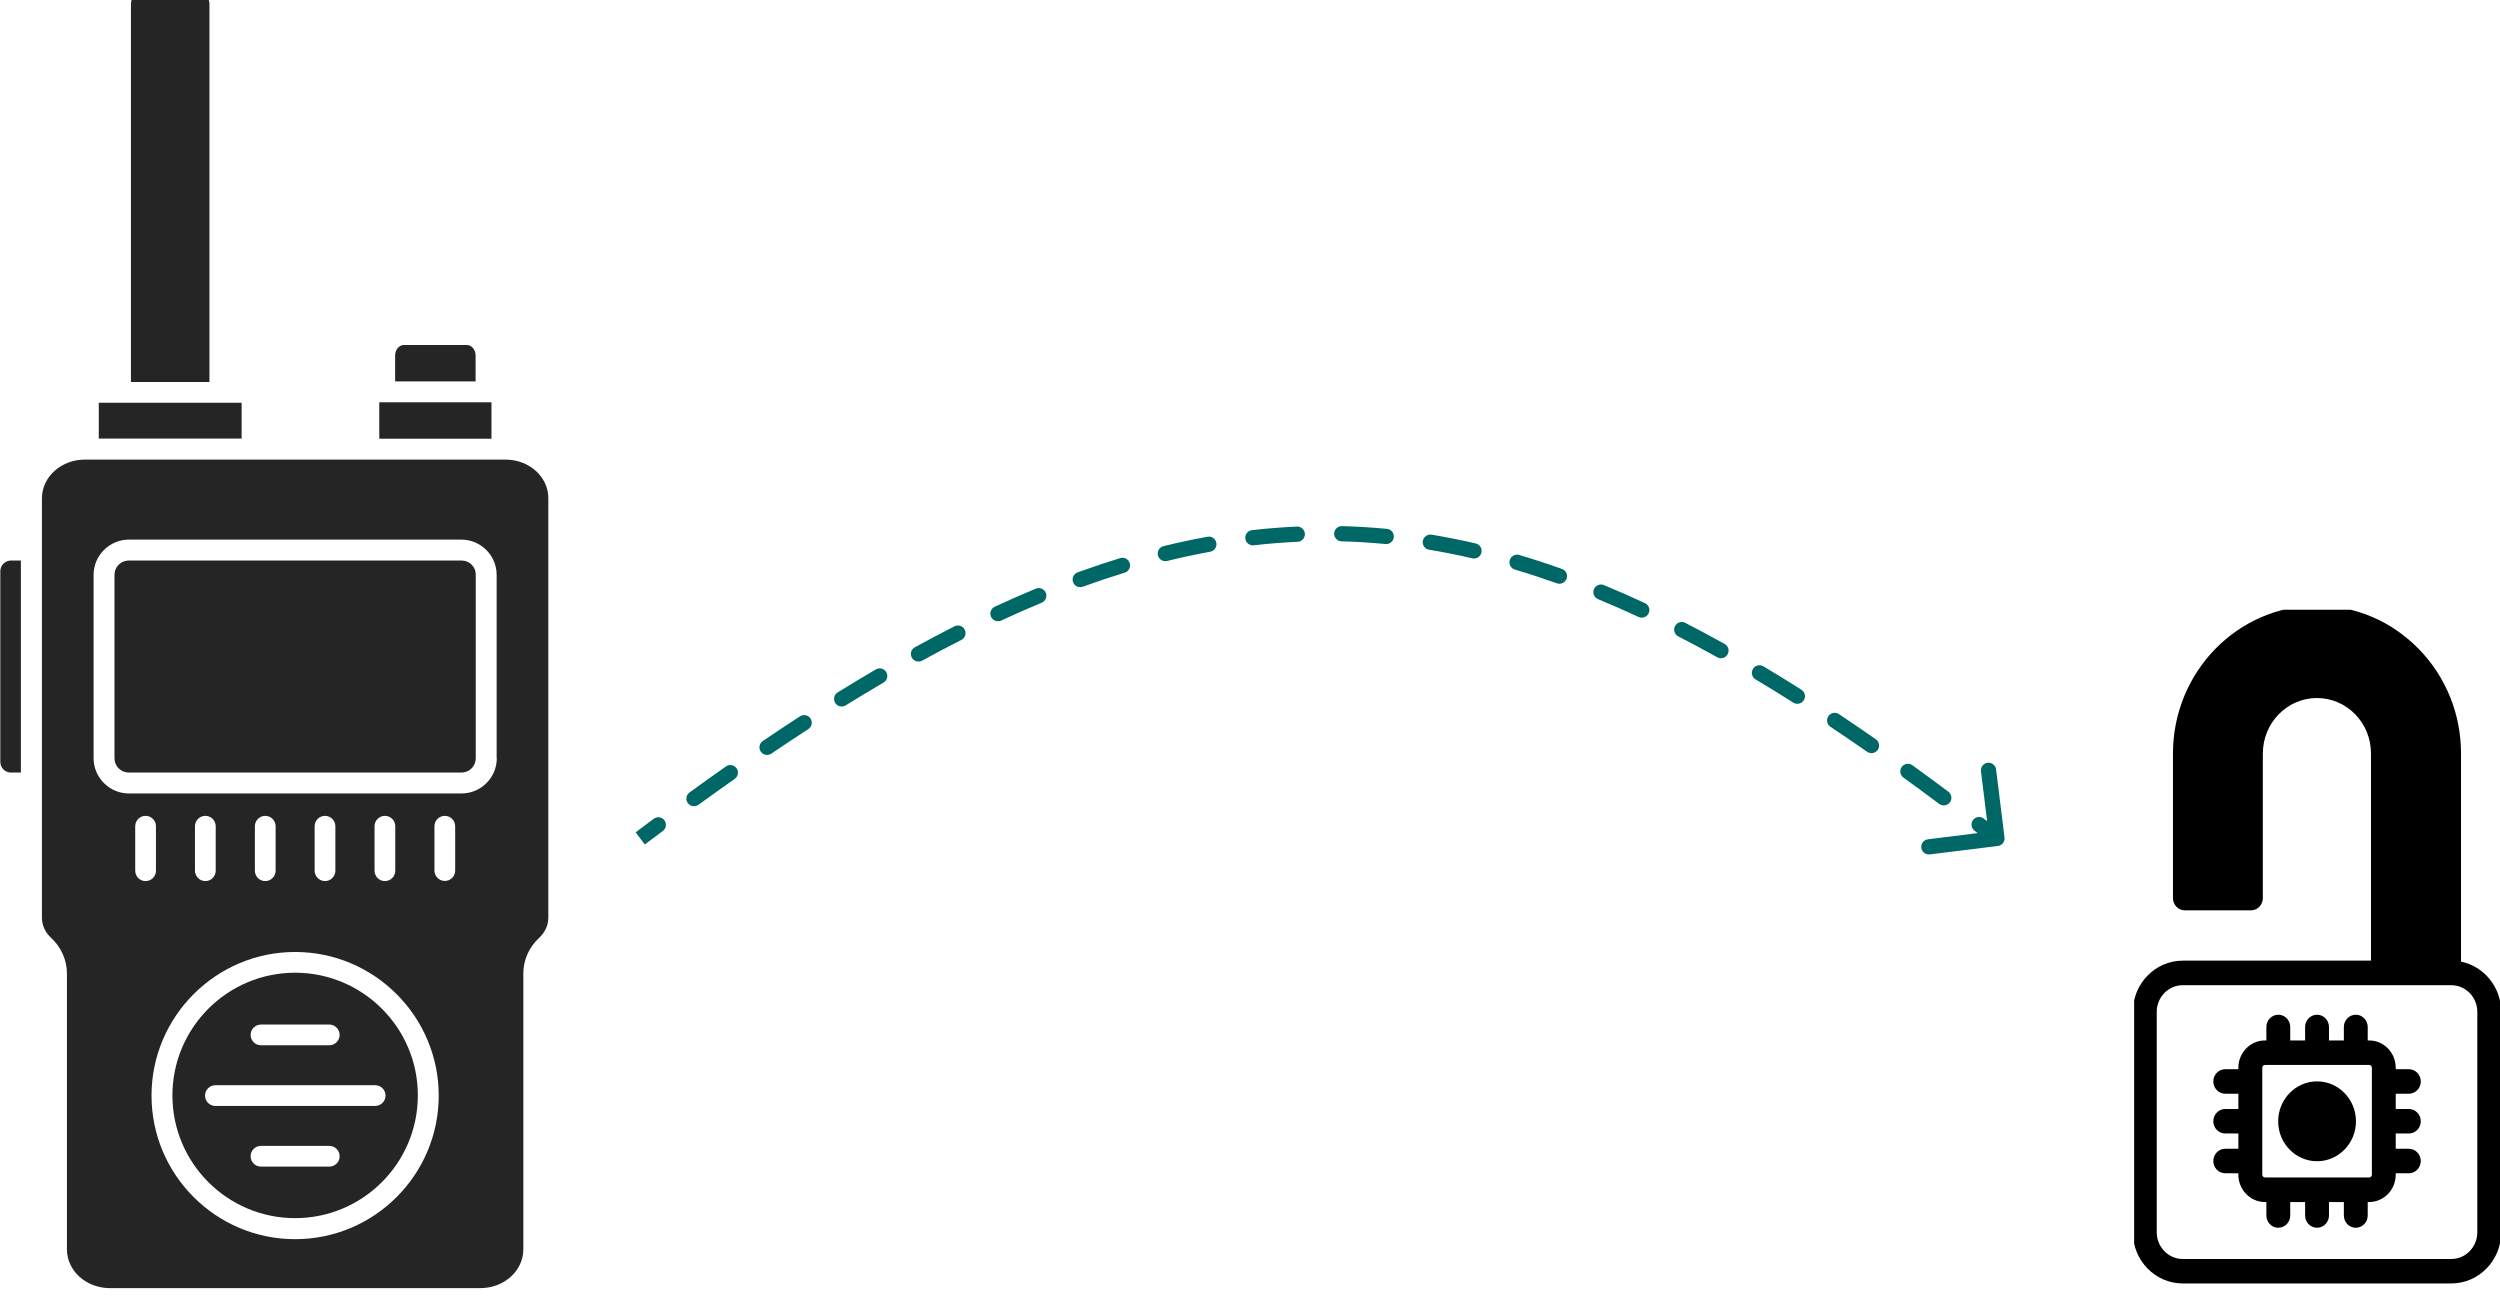
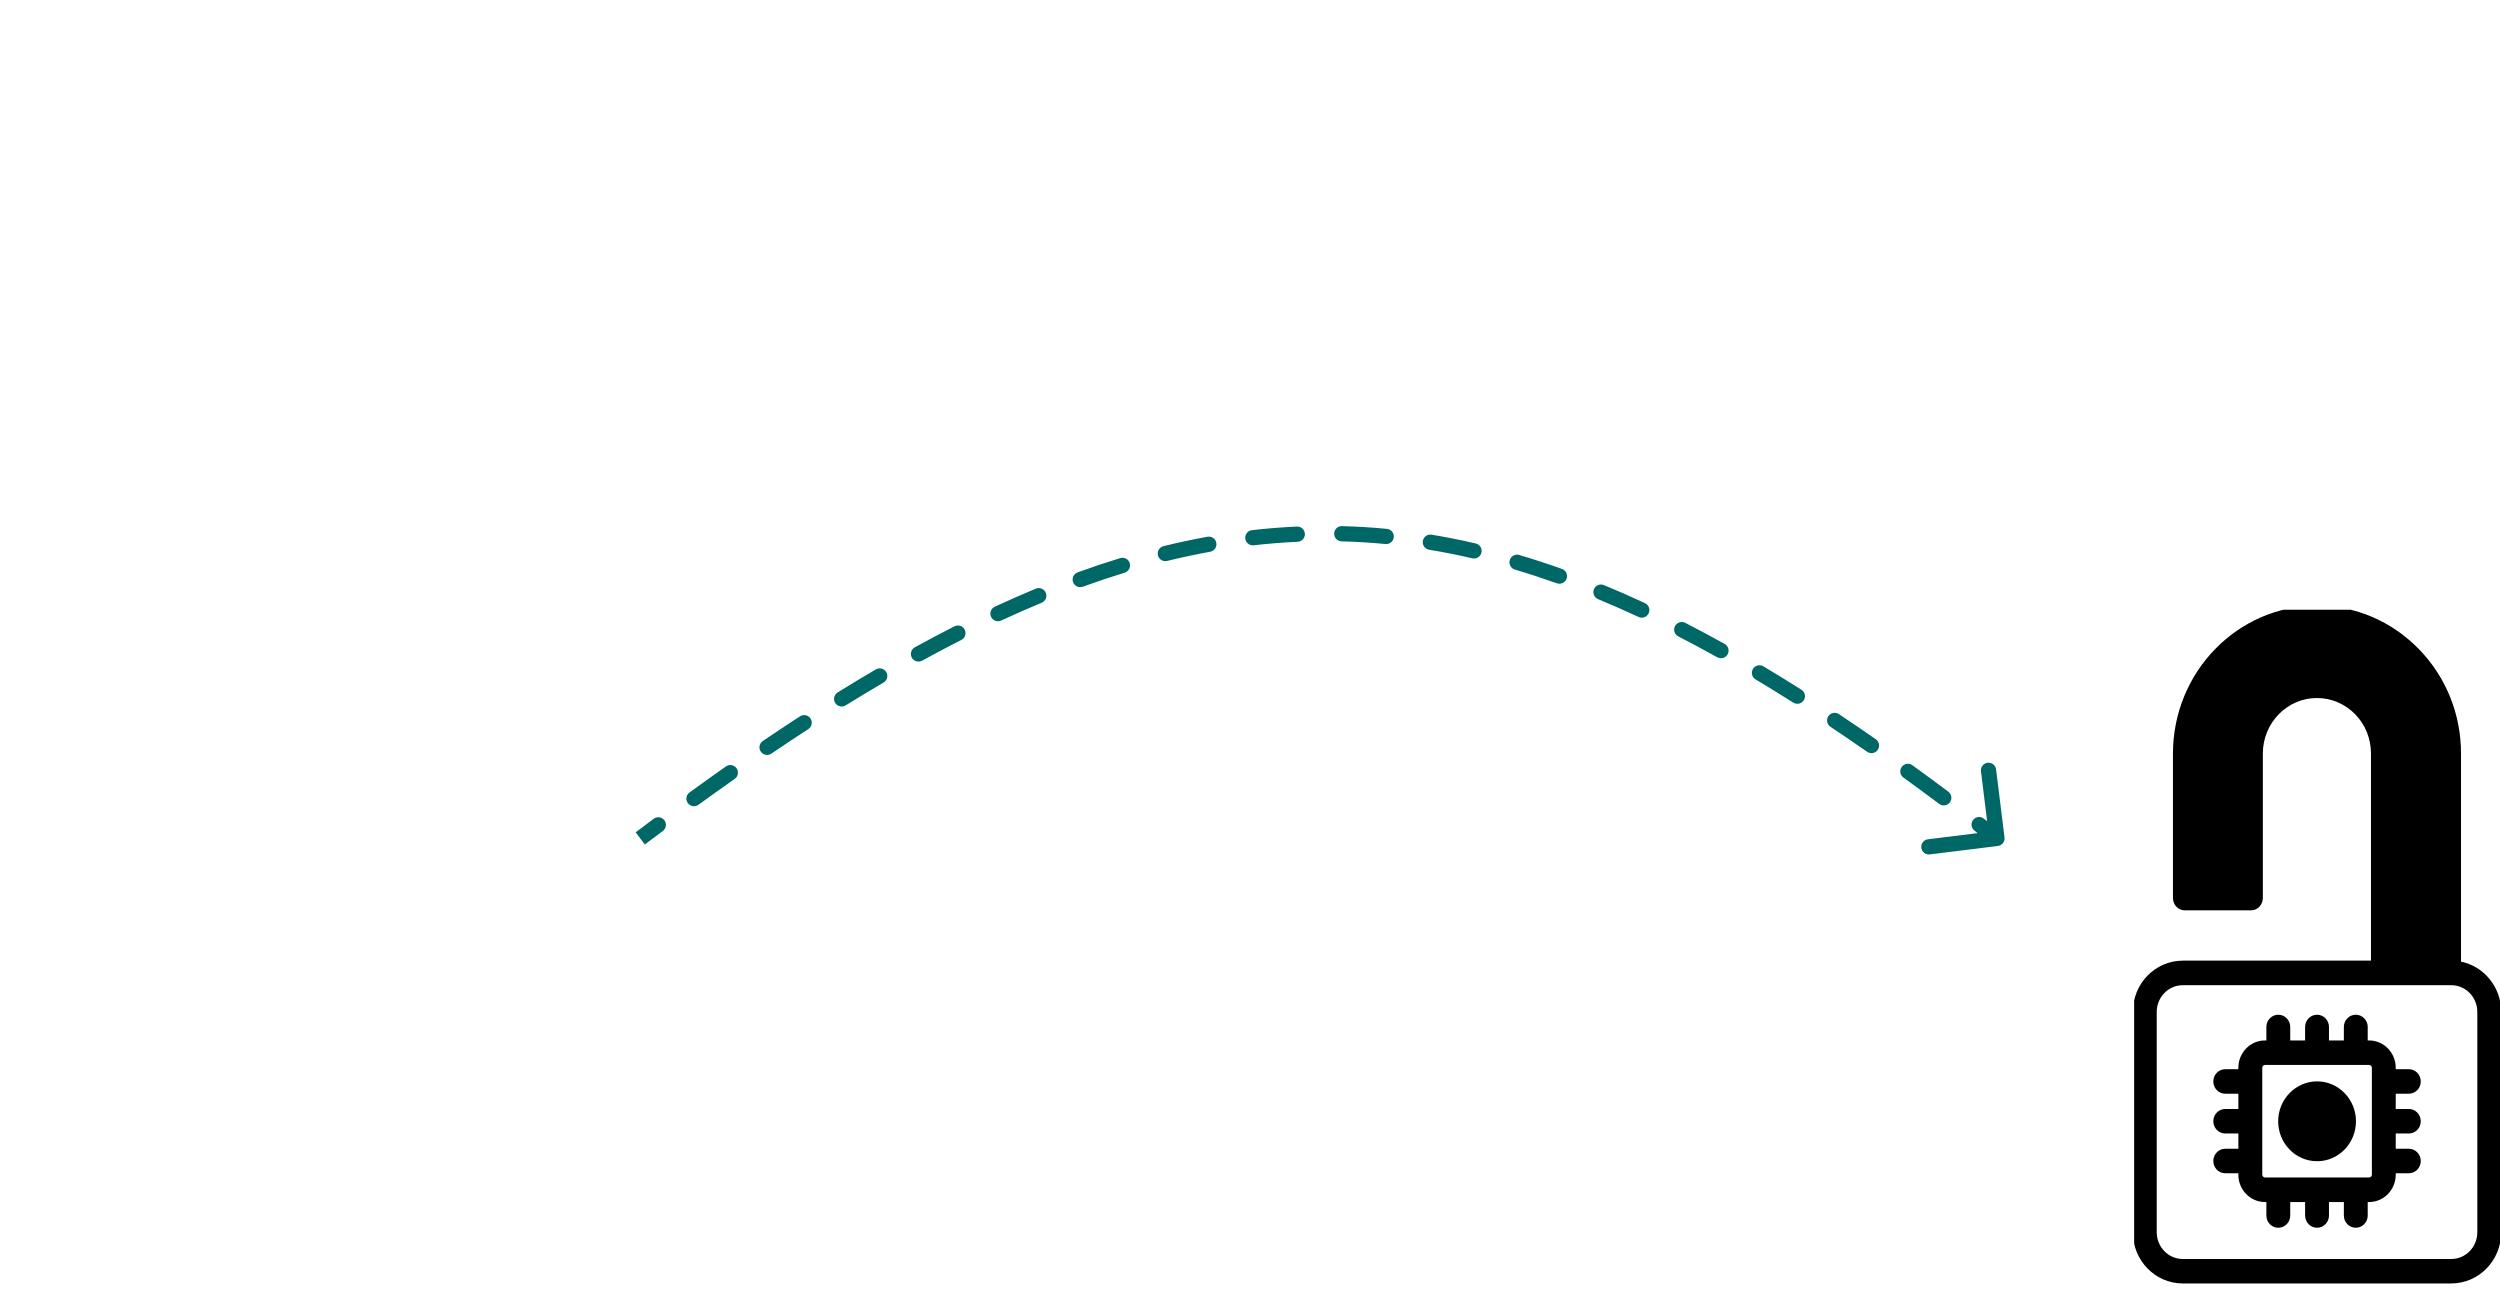
<svg xmlns="http://www.w3.org/2000/svg" width="164" height="85" viewBox="0 0 164 85" fill="none">
  <g clip-path="url(#clip0_170_343)">
    <path d="M15.85 26.42H6.48V28.77H15.85V26.42Z" fill="#252525" />
    <path d="M13 -0.5H12.99H9.34H9.33C8.92 -0.5 8.59 -0.16 8.59 0.25V25.06H13.74V0.25C13.74 -0.16 13.41 -0.5 13 -0.5Z" fill="#252525" />
    <path d="M0.02 37.47V49.98C0.02 50.37 0.34 50.68 0.72 50.68H1.37V36.77H0.72C0.34 36.77 0.02 37.08 0.02 37.47Z" fill="#252525" />
    <path d="M19.36 63.81C14.92 63.81 11.31 67.42 11.31 71.86C11.31 76.3 14.92 79.91 19.36 79.91C23.8 79.91 27.41 76.3 27.41 71.86C27.42 67.43 23.8 63.81 19.36 63.81ZM17.12 67.21H21.6C21.98 67.21 22.28 67.52 22.28 67.89C22.28 68.27 21.97 68.57 21.6 68.57H17.12C16.74 68.57 16.44 68.26 16.44 67.89C16.44 67.51 16.75 67.21 17.12 67.21ZM21.6 76.53H17.12C16.74 76.53 16.44 76.22 16.44 75.85C16.44 75.47 16.75 75.17 17.12 75.17H21.6C21.98 75.17 22.28 75.48 22.28 75.85C22.29 76.22 21.98 76.53 21.6 76.53ZM25.29 71.87C25.29 72.25 24.98 72.55 24.61 72.55H14.13C13.75 72.55 13.45 72.24 13.45 71.87C13.45 71.49 13.76 71.19 14.13 71.19H24.6C24.98 71.18 25.29 71.49 25.29 71.87Z" fill="#252525" />
    <path d="M32.24 26.39H24.88V28.78H32.24V26.39Z" fill="#252525" />
-     <path d="M30.61 22.63H26.51C26.18 22.63 25.92 22.94 25.92 23.32V25.02H31.2V23.32C31.2 22.94 30.94 22.63 30.61 22.63Z" fill="#252525" />
-     <path d="M33.17 30.15H5.56C4.01 30.15 2.75 31.29 2.75 32.69V60.19C2.75 60.69 2.96 61.16 3.35 61.52C4.01 62.13 4.39 62.98 4.39 63.85V81.96C4.39 83.36 5.65 84.5 7.2 84.5H31.52C33.07 84.5 34.33 83.36 34.33 81.96V63.85C34.33 62.98 34.71 62.13 35.37 61.52C35.76 61.16 35.97 60.69 35.97 60.19V32.69C35.98 31.29 34.72 30.15 33.17 30.15ZM8.87 57.11V54.2C8.87 53.82 9.18 53.52 9.55 53.52C9.93 53.52 10.23 53.83 10.23 54.2V57.12C10.23 57.5 9.92 57.8 9.55 57.8C9.17 57.8 8.87 57.49 8.87 57.11ZM19.36 81.29C14.16 81.29 9.94 77.06 9.94 71.87C9.94 66.68 14.17 62.45 19.36 62.45C24.55 62.45 28.78 66.68 28.78 71.87C28.78 77.06 24.56 81.29 19.36 81.29ZM12.79 57.11V54.2C12.79 53.82 13.1 53.52 13.47 53.52C13.85 53.52 14.15 53.83 14.15 54.2V57.12C14.15 57.5 13.84 57.8 13.47 57.8C13.1 57.8 12.79 57.49 12.79 57.11ZM16.72 57.11V54.2C16.72 53.82 17.03 53.52 17.4 53.52C17.78 53.52 18.08 53.83 18.08 54.2V57.12C18.08 57.5 17.77 57.8 17.4 57.8C17.02 57.8 16.72 57.49 16.72 57.11ZM20.64 57.11V54.2C20.64 53.82 20.95 53.52 21.32 53.52C21.7 53.52 22 53.83 22 54.2V57.12C22 57.5 21.69 57.8 21.32 57.8C20.95 57.8 20.64 57.49 20.64 57.11ZM24.57 57.11V54.2C24.57 53.82 24.88 53.52 25.25 53.52C25.63 53.52 25.93 53.83 25.93 54.2V57.12C25.93 57.5 25.62 57.8 25.25 57.8C24.87 57.8 24.57 57.49 24.57 57.11ZM29.86 57.11C29.86 57.49 29.55 57.79 29.18 57.79C28.8 57.79 28.5 57.48 28.5 57.11V54.2C28.5 53.82 28.81 53.52 29.18 53.52C29.56 53.52 29.86 53.83 29.86 54.2V57.11ZM32.59 49.74C32.59 51.01 31.55 52.05 30.28 52.05H8.45C7.18 52.05 6.14 51.01 6.14 49.74V37.71C6.14 36.44 7.18 35.4 8.45 35.4H30.27C31.54 35.4 32.58 36.44 32.58 37.71V49.74H32.59Z" fill="#252525" />
+     <path d="M30.61 22.63H26.51C26.18 22.63 25.92 22.94 25.92 23.32V25.02H31.2C31.2 22.94 30.94 22.63 30.61 22.63Z" fill="#252525" />
    <path d="M30.28 36.77H8.45C7.93 36.77 7.51 37.19 7.51 37.71V49.74C7.51 50.26 7.93 50.68 8.45 50.68H30.27C30.79 50.68 31.21 50.26 31.21 49.74V37.71C31.22 37.19 30.8 36.77 30.28 36.77Z" fill="#252525" />
  </g>
  <path d="M131.061 55.496C131.335 55.462 131.53 55.213 131.496 54.939L130.943 50.473C130.909 50.199 130.66 50.004 130.386 50.038C130.112 50.072 129.917 50.322 129.951 50.596L130.442 54.565L126.473 55.057C126.199 55.091 126.004 55.34 126.038 55.614C126.072 55.888 126.321 56.083 126.596 56.049L131.061 55.496ZM43.483 54.512C43.704 54.347 43.75 54.034 43.585 53.813C43.42 53.591 43.106 53.545 42.885 53.711L43.184 54.111L43.483 54.512ZM45.233 51.984C45.009 52.146 44.959 52.459 45.121 52.682C45.283 52.906 45.596 52.956 45.82 52.793L45.526 52.389L45.233 51.984ZM48.197 51.096C48.423 50.937 48.477 50.626 48.319 50.4C48.16 50.174 47.848 50.119 47.622 50.278L47.91 50.687L48.197 51.096ZM50.04 48.61C49.811 48.765 49.751 49.076 49.906 49.304C50.061 49.533 50.372 49.593 50.6 49.438L50.32 49.024L50.04 48.61ZM53.025 47.828C53.257 47.678 53.323 47.368 53.172 47.137C53.022 46.905 52.712 46.84 52.481 46.99L52.753 47.409L53.025 47.828ZM54.951 45.422C54.716 45.568 54.644 45.876 54.789 46.111C54.934 46.345 55.242 46.418 55.477 46.272L55.214 45.847L54.951 45.422ZM57.961 44.775C58.2 44.636 58.28 44.329 58.14 44.091C58.001 43.853 57.694 43.773 57.456 43.912L57.709 44.344L57.961 44.775ZM60.013 42.461C59.771 42.594 59.682 42.898 59.815 43.14C59.948 43.382 60.252 43.471 60.494 43.338L60.253 42.9L60.013 42.461ZM63.066 41.978C63.312 41.853 63.41 41.552 63.285 41.306C63.16 41.059 62.859 40.961 62.613 41.086L62.84 41.532L63.066 41.978ZM65.258 39.8C65.007 39.916 64.898 40.214 65.014 40.464C65.131 40.715 65.428 40.824 65.678 40.707L65.468 40.254L65.258 39.8ZM68.334 39.539C68.589 39.433 68.71 39.141 68.604 38.886C68.498 38.63 68.205 38.51 67.95 38.616L68.142 39.077L68.334 39.539ZM70.693 37.547C70.433 37.642 70.299 37.928 70.393 38.188C70.487 38.448 70.774 38.582 71.034 38.487L70.863 38.017L70.693 37.547ZM73.778 37.568C74.042 37.487 74.191 37.208 74.11 36.944C74.029 36.68 73.749 36.531 73.485 36.612L73.632 37.09L73.778 37.568ZM76.326 35.827C76.058 35.893 75.894 36.164 75.96 36.432C76.026 36.7 76.296 36.864 76.565 36.798L76.445 36.313L76.326 35.827ZM79.389 36.194C79.66 36.145 79.841 35.885 79.791 35.613C79.742 35.341 79.482 35.161 79.21 35.21L79.299 35.702L79.389 36.194ZM82.131 34.778C81.857 34.809 81.66 35.057 81.692 35.331C81.723 35.606 81.971 35.803 82.245 35.771L82.188 35.274L82.131 34.778ZM85.123 35.541C85.399 35.529 85.613 35.295 85.6 35.02C85.588 34.744 85.354 34.53 85.078 34.542L85.101 35.042L85.123 35.541ZM88.034 34.514C87.757 34.507 87.528 34.725 87.521 35.001C87.514 35.277 87.732 35.506 88.008 35.513L88.021 35.014L88.034 34.514ZM90.887 35.688C91.162 35.715 91.406 35.513 91.433 35.238C91.459 34.963 91.258 34.719 90.983 34.693L90.935 35.19L90.887 35.688ZM93.912 35.075C93.639 35.03 93.382 35.215 93.337 35.487C93.292 35.76 93.476 36.017 93.749 36.062L93.83 35.569L93.912 35.075ZM96.582 36.625C96.851 36.688 97.12 36.52 97.182 36.251C97.245 35.982 97.077 35.714 96.808 35.651L96.695 36.138L96.582 36.625ZM99.662 36.406C99.397 36.327 99.119 36.478 99.041 36.743C98.962 37.008 99.113 37.286 99.378 37.365L99.52 36.885L99.662 36.406ZM102.13 38.264C102.39 38.357 102.676 38.221 102.769 37.961C102.862 37.701 102.726 37.415 102.466 37.322L102.298 37.793L102.13 38.264ZM105.216 38.381C104.961 38.276 104.669 38.397 104.563 38.653C104.458 38.908 104.579 39.2 104.835 39.306L105.025 38.843L105.216 38.381ZM107.489 40.472C107.74 40.589 108.037 40.48 108.154 40.23C108.27 39.98 108.162 39.682 107.911 39.566L107.7 40.019L107.489 40.472ZM110.551 40.858C110.306 40.732 110.004 40.829 109.878 41.075C109.752 41.32 109.849 41.622 110.095 41.748L110.323 41.303L110.551 40.858ZM112.652 43.117C112.894 43.252 113.198 43.165 113.332 42.924C113.467 42.683 113.38 42.378 113.139 42.244L112.896 42.681L112.652 43.117ZM115.678 43.71C115.441 43.569 115.134 43.646 114.993 43.883C114.851 44.12 114.929 44.427 115.166 44.569L115.422 44.14L115.678 43.71ZM117.639 46.092C117.872 46.239 118.181 46.17 118.329 45.937C118.477 45.703 118.407 45.395 118.174 45.247L117.907 45.669L117.639 46.092ZM120.631 46.845C120.401 46.691 120.091 46.754 119.938 46.983C119.785 47.213 119.847 47.523 120.077 47.677L120.354 47.261L120.631 46.845ZM122.484 49.317C122.71 49.475 123.022 49.419 123.18 49.193C123.338 48.966 123.282 48.655 123.055 48.497L122.769 48.907L122.484 49.317ZM125.451 50.198C125.227 50.036 124.915 50.087 124.753 50.31C124.591 50.534 124.641 50.847 124.865 51.008L125.158 50.603L125.451 50.198ZM127.212 52.735C127.433 52.901 127.747 52.855 127.912 52.634C128.077 52.413 128.032 52.1 127.811 51.934L127.512 52.335L127.212 52.735ZM130.136 53.698C129.917 53.529 129.603 53.57 129.434 53.789C129.266 54.008 129.307 54.322 129.526 54.49L129.831 54.094L130.136 53.698ZM42 55L42.301 55.399C42.697 55.1 43.091 54.804 43.483 54.512L43.184 54.111L42.885 53.711C42.492 54.004 42.096 54.301 41.699 54.601L42 55ZM45.526 52.389L45.82 52.793C46.62 52.213 47.413 51.647 48.197 51.096L47.91 50.687L47.622 50.278C46.834 50.832 46.037 51.401 45.233 51.984L45.526 52.389ZM50.32 49.024L50.6 49.438C51.417 48.885 52.225 48.348 53.025 47.828L52.753 47.409L52.481 46.99C51.675 47.513 50.861 48.053 50.04 48.61L50.32 49.024ZM55.214 45.847L55.477 46.272C56.314 45.755 57.142 45.255 57.961 44.775L57.709 44.344L57.456 43.912C56.629 44.397 55.794 44.9 54.951 45.422L55.214 45.847ZM60.253 42.9L60.494 43.338C61.36 42.863 62.217 42.409 63.066 41.978L62.84 41.532L62.613 41.086C61.754 41.523 60.888 41.981 60.013 42.461L60.253 42.9ZM65.468 40.254L65.678 40.707C66.572 40.293 67.457 39.904 68.334 39.539L68.142 39.077L67.95 38.616C67.06 38.986 66.163 39.38 65.258 39.8L65.468 40.254ZM70.863 38.017L71.034 38.487C71.956 38.153 72.87 37.846 73.778 37.568L73.632 37.09L73.485 36.612C72.561 36.895 71.63 37.207 70.693 37.547L70.863 38.017ZM76.445 36.313L76.565 36.798C77.512 36.566 78.453 36.364 79.389 36.194L79.299 35.702L79.21 35.21C78.253 35.384 77.292 35.59 76.326 35.827L76.445 36.313ZM82.188 35.274L82.245 35.771C83.208 35.661 84.167 35.585 85.123 35.541L85.101 35.042L85.078 34.542C84.098 34.587 83.117 34.665 82.131 34.778L82.188 35.274ZM88.021 35.014L88.008 35.513C88.968 35.538 89.927 35.596 90.887 35.688L90.935 35.19L90.983 34.693C89.999 34.598 89.017 34.539 88.034 34.514L88.021 35.014ZM93.83 35.569L93.749 36.062C94.69 36.217 95.634 36.405 96.582 36.625L96.695 36.138L96.808 35.651C95.84 35.426 94.875 35.234 93.912 35.075L93.83 35.569ZM99.52 36.885L99.378 37.365C100.29 37.635 101.207 37.935 102.13 38.264L102.298 37.793L102.466 37.322C101.527 36.987 100.593 36.681 99.662 36.406L99.52 36.885ZM105.025 38.843L104.835 39.306C105.713 39.669 106.598 40.057 107.489 40.472L107.7 40.019L107.911 39.566C107.007 39.145 106.109 38.75 105.216 38.381L105.025 38.843ZM110.323 41.303L110.095 41.748C110.94 42.182 111.792 42.638 112.652 43.117L112.896 42.681L113.139 42.244C112.27 41.76 111.407 41.297 110.551 40.858L110.323 41.303ZM115.422 44.14L115.166 44.569C115.983 45.057 116.807 45.564 117.639 46.092L117.907 45.669L118.174 45.247C117.335 44.715 116.503 44.203 115.678 43.71L115.422 44.14ZM120.354 47.261L120.077 47.677C120.871 48.206 121.674 48.753 122.484 49.317L122.769 48.907L123.055 48.497C122.24 47.929 121.432 47.378 120.631 46.845L120.354 47.261ZM125.158 50.603L124.865 51.008C125.64 51.569 126.422 52.145 127.212 52.735L127.512 52.335L127.811 51.934C127.017 51.341 126.23 50.762 125.451 50.198L125.158 50.603ZM129.831 54.094L129.526 54.49C129.913 54.788 130.302 55.09 130.693 55.394L131 55L131.307 54.606C130.915 54.3 130.524 53.997 130.136 53.698L129.831 54.094ZM131.061 55.496C131.335 55.462 131.53 55.213 131.496 54.939L130.943 50.473C130.909 50.199 130.66 50.004 130.386 50.038C130.112 50.072 129.917 50.322 129.951 50.596L130.442 54.565L126.473 55.057C126.199 55.091 126.004 55.34 126.038 55.614C126.072 55.888 126.321 56.083 126.596 56.049L131.061 55.496ZM43.483 54.512C43.704 54.347 43.75 54.034 43.585 53.813C43.42 53.591 43.106 53.545 42.885 53.711L43.184 54.111L43.483 54.512ZM45.233 51.984C45.009 52.146 44.959 52.459 45.121 52.682C45.283 52.906 45.596 52.956 45.82 52.793L45.526 52.389L45.233 51.984ZM48.197 51.096C48.423 50.937 48.477 50.626 48.319 50.4C48.16 50.174 47.848 50.119 47.622 50.278L47.91 50.687L48.197 51.096ZM50.04 48.61C49.811 48.765 49.751 49.076 49.906 49.304C50.061 49.533 50.372 49.593 50.6 49.438L50.32 49.024L50.04 48.61ZM53.025 47.828C53.257 47.678 53.323 47.368 53.172 47.137C53.022 46.905 52.712 46.84 52.481 46.99L52.753 47.409L53.025 47.828ZM54.951 45.422C54.716 45.568 54.644 45.876 54.789 46.111C54.934 46.345 55.242 46.418 55.477 46.272L55.214 45.847L54.951 45.422ZM57.961 44.775C58.2 44.636 58.28 44.329 58.14 44.091C58.001 43.853 57.694 43.773 57.456 43.912L57.709 44.344L57.961 44.775ZM60.013 42.461C59.771 42.594 59.682 42.898 59.815 43.14C59.948 43.382 60.252 43.471 60.494 43.338L60.253 42.9L60.013 42.461ZM63.066 41.978C63.312 41.853 63.41 41.552 63.285 41.306C63.16 41.059 62.859 40.961 62.613 41.086L62.84 41.532L63.066 41.978ZM65.258 39.8C65.007 39.916 64.898 40.214 65.014 40.464C65.131 40.715 65.428 40.824 65.678 40.707L65.468 40.254L65.258 39.8ZM68.334 39.539C68.589 39.433 68.71 39.141 68.604 38.886C68.498 38.63 68.205 38.51 67.95 38.616L68.142 39.077L68.334 39.539ZM70.693 37.547C70.433 37.642 70.299 37.928 70.393 38.188C70.487 38.448 70.774 38.582 71.034 38.487L70.863 38.017L70.693 37.547ZM73.778 37.568C74.042 37.487 74.191 37.208 74.11 36.944C74.029 36.68 73.749 36.531 73.485 36.612L73.632 37.09L73.778 37.568ZM76.326 35.827C76.058 35.893 75.894 36.164 75.96 36.432C76.026 36.7 76.296 36.864 76.565 36.798L76.445 36.313L76.326 35.827ZM79.389 36.194C79.66 36.145 79.841 35.885 79.791 35.613C79.742 35.341 79.482 35.161 79.21 35.21L79.299 35.702L79.389 36.194ZM82.131 34.778C81.857 34.809 81.66 35.057 81.692 35.331C81.723 35.606 81.971 35.803 82.245 35.771L82.188 35.274L82.131 34.778ZM85.123 35.541C85.399 35.529 85.613 35.295 85.6 35.02C85.588 34.744 85.354 34.53 85.078 34.542L85.101 35.042L85.123 35.541ZM88.034 34.514C87.757 34.507 87.528 34.725 87.521 35.001C87.514 35.277 87.732 35.506 88.008 35.513L88.021 35.014L88.034 34.514ZM90.887 35.688C91.162 35.715 91.406 35.513 91.433 35.238C91.459 34.963 91.258 34.719 90.983 34.693L90.935 35.19L90.887 35.688ZM93.912 35.075C93.639 35.03 93.382 35.215 93.337 35.487C93.292 35.76 93.476 36.017 93.749 36.062L93.83 35.569L93.912 35.075ZM96.582 36.625C96.851 36.688 97.12 36.52 97.182 36.251C97.245 35.982 97.077 35.714 96.808 35.651L96.695 36.138L96.582 36.625ZM99.662 36.406C99.397 36.327 99.119 36.478 99.041 36.743C98.962 37.008 99.113 37.286 99.378 37.365L99.52 36.885L99.662 36.406ZM102.13 38.264C102.39 38.357 102.676 38.221 102.769 37.961C102.862 37.701 102.726 37.415 102.466 37.322L102.298 37.793L102.13 38.264ZM105.216 38.381C104.961 38.276 104.669 38.397 104.563 38.653C104.458 38.908 104.579 39.2 104.835 39.306L105.025 38.843L105.216 38.381ZM107.489 40.472C107.74 40.589 108.037 40.48 108.154 40.23C108.27 39.98 108.162 39.682 107.911 39.566L107.7 40.019L107.489 40.472ZM110.551 40.858C110.306 40.732 110.004 40.829 109.878 41.075C109.752 41.32 109.849 41.622 110.095 41.748L110.323 41.303L110.551 40.858ZM112.652 43.117C112.894 43.252 113.198 43.165 113.332 42.924C113.467 42.683 113.38 42.378 113.139 42.244L112.896 42.681L112.652 43.117ZM115.678 43.71C115.441 43.569 115.134 43.646 114.993 43.883C114.851 44.12 114.929 44.427 115.166 44.569L115.422 44.14L115.678 43.71ZM117.639 46.092C117.872 46.239 118.181 46.17 118.329 45.937C118.477 45.703 118.407 45.395 118.174 45.247L117.907 45.669L117.639 46.092ZM120.631 46.845C120.401 46.691 120.091 46.754 119.938 46.983C119.785 47.213 119.847 47.523 120.077 47.677L120.354 47.261L120.631 46.845ZM122.484 49.317C122.71 49.475 123.022 49.419 123.18 49.193C123.338 48.966 123.282 48.655 123.055 48.497L122.769 48.907L122.484 49.317ZM125.451 50.198C125.227 50.036 124.915 50.087 124.753 50.31C124.591 50.534 124.641 50.847 124.865 51.008L125.158 50.603L125.451 50.198ZM127.212 52.735C127.433 52.901 127.747 52.855 127.912 52.634C128.077 52.413 128.032 52.1 127.811 51.934L127.512 52.335L127.212 52.735ZM130.136 53.698C129.917 53.529 129.603 53.57 129.434 53.789C129.266 54.008 129.307 54.322 129.526 54.49L129.831 54.094L130.136 53.698ZM42 55L42.301 55.399C42.697 55.1 43.091 54.804 43.483 54.512L43.184 54.111L42.885 53.711C42.492 54.004 42.096 54.301 41.699 54.601L42 55ZM45.526 52.389L45.82 52.793C46.62 52.213 47.413 51.647 48.197 51.096L47.91 50.687L47.622 50.278C46.834 50.832 46.037 51.401 45.233 51.984L45.526 52.389ZM50.32 49.024L50.6 49.438C51.417 48.885 52.225 48.348 53.025 47.828L52.753 47.409L52.481 46.99C51.675 47.513 50.861 48.053 50.04 48.61L50.32 49.024ZM55.214 45.847L55.477 46.272C56.314 45.755 57.142 45.255 57.961 44.775L57.709 44.344L57.456 43.912C56.629 44.397 55.794 44.9 54.951 45.422L55.214 45.847ZM60.253 42.9L60.494 43.338C61.36 42.863 62.217 42.409 63.066 41.978L62.84 41.532L62.613 41.086C61.754 41.523 60.888 41.981 60.013 42.461L60.253 42.9ZM65.468 40.254L65.678 40.707C66.572 40.293 67.457 39.904 68.334 39.539L68.142 39.077L67.95 38.616C67.06 38.986 66.163 39.38 65.258 39.8L65.468 40.254ZM70.863 38.017L71.034 38.487C71.956 38.153 72.87 37.846 73.778 37.568L73.632 37.09L73.485 36.612C72.561 36.895 71.63 37.207 70.693 37.547L70.863 38.017ZM76.445 36.313L76.565 36.798C77.512 36.566 78.453 36.364 79.389 36.194L79.299 35.702L79.21 35.21C78.253 35.384 77.292 35.59 76.326 35.827L76.445 36.313ZM82.188 35.274L82.245 35.771C83.208 35.661 84.167 35.585 85.123 35.541L85.101 35.042L85.078 34.542C84.098 34.587 83.117 34.665 82.131 34.778L82.188 35.274ZM88.021 35.014L88.008 35.513C88.968 35.538 89.927 35.596 90.887 35.688L90.935 35.19L90.983 34.693C89.999 34.598 89.017 34.539 88.034 34.514L88.021 35.014ZM93.83 35.569L93.749 36.062C94.69 36.217 95.634 36.405 96.582 36.625L96.695 36.138L96.808 35.651C95.84 35.426 94.875 35.234 93.912 35.075L93.83 35.569ZM99.52 36.885L99.378 37.365C100.29 37.635 101.207 37.935 102.13 38.264L102.298 37.793L102.466 37.322C101.527 36.987 100.593 36.681 99.662 36.406L99.52 36.885ZM105.025 38.843L104.835 39.306C105.713 39.669 106.598 40.057 107.489 40.472L107.7 40.019L107.911 39.566C107.007 39.145 106.109 38.75 105.216 38.381L105.025 38.843ZM110.323 41.303L110.095 41.748C110.94 42.182 111.792 42.638 112.652 43.117L112.896 42.681L113.139 42.244C112.27 41.76 111.407 41.297 110.551 40.858L110.323 41.303ZM115.422 44.14L115.166 44.569C115.983 45.057 116.807 45.564 117.639 46.092L117.907 45.669L118.174 45.247C117.335 44.715 116.503 44.203 115.678 43.71L115.422 44.14ZM120.354 47.261L120.077 47.677C120.871 48.206 121.674 48.753 122.484 49.317L122.769 48.907L123.055 48.497C122.24 47.929 121.432 47.378 120.631 46.845L120.354 47.261ZM125.158 50.603L124.865 51.008C125.64 51.569 126.422 52.145 127.212 52.735L127.512 52.335L127.811 51.934C127.017 51.341 126.23 50.762 125.451 50.198L125.158 50.603ZM129.831 54.094L129.526 54.49C129.913 54.788 130.302 55.09 130.693 55.394L131 55L131.307 54.606C130.915 54.3 130.524 53.997 130.136 53.698L129.831 54.094Z" fill="#006767" />
  <g clip-path="url(#clip1_170_343)">
    <path d="M143.188 63.019C141.382 63.019 139.917 64.524 139.917 66.378V80.836C139.917 82.69 141.382 84.194 143.188 84.194H160.807C162.612 84.194 164.078 82.69 164.078 80.836V66.378C164.078 64.75 162.945 63.389 161.443 63.084V49.434C161.443 46.847 160.462 44.41 158.673 42.576C156.883 40.743 154.515 39.732 151.994 39.732C146.787 39.732 142.546 44.083 142.546 49.434V58.915C142.546 59.359 142.896 59.719 143.328 59.719H147.659C148.091 59.719 148.442 59.359 148.442 58.915V49.434C148.442 47.425 150.034 45.79 151.99 45.79C152.94 45.79 153.826 46.171 154.499 46.855C155.172 47.546 155.536 48.456 155.536 49.432V63.017H143.176L143.188 63.019ZM162.512 80.838C162.512 81.803 161.746 82.59 160.806 82.59H143.187C142.248 82.59 141.481 81.803 141.481 80.838V66.38C141.481 65.415 142.248 64.629 143.187 64.629H160.806C161.746 64.629 162.512 65.415 162.512 66.38V80.838Z" fill="black" />
    <path d="M158.02 71.748C158.452 71.748 158.803 71.388 158.803 70.944C158.803 70.5 158.452 70.14 158.02 70.14H157.16V70.048C157.16 69.056 156.378 68.253 155.412 68.253H155.322V67.37C155.322 66.926 154.971 66.566 154.539 66.566C154.107 66.566 153.757 66.926 153.757 67.37V68.253H152.781V67.37C152.781 66.926 152.43 66.566 151.998 66.566C151.566 66.566 151.215 66.926 151.215 67.37V68.253H150.239V67.37C150.239 66.926 149.889 66.566 149.456 66.566C149.024 66.566 148.674 66.926 148.674 67.37V68.253H148.584C147.618 68.253 146.836 69.056 146.836 70.048V70.14H145.975C145.543 70.14 145.193 70.5 145.193 70.944C145.193 71.388 145.543 71.748 145.975 71.748H146.836V72.75H145.975C145.543 72.75 145.193 73.11 145.193 73.553C145.193 73.997 145.543 74.357 145.975 74.357H146.836V75.359H145.975C145.543 75.359 145.193 75.719 145.193 76.163C145.193 76.607 145.543 76.966 145.975 76.966H146.836V77.059C146.836 78.05 147.618 78.854 148.584 78.854H148.674V79.737C148.674 80.181 149.024 80.541 149.456 80.541C149.889 80.541 150.239 80.181 150.239 79.737V78.854H151.215V79.737C151.215 80.181 151.566 80.541 151.998 80.541C152.43 80.541 152.781 80.181 152.781 79.737V78.854H153.757V79.737C153.757 80.181 154.107 80.541 154.539 80.541C154.971 80.541 155.322 80.181 155.322 79.737V78.854H155.412C156.378 78.854 157.16 78.05 157.16 77.059V76.966H158.02C158.452 76.966 158.803 76.607 158.803 76.163C158.803 75.719 158.452 75.359 158.02 75.359H157.16V74.357H158.02C158.452 74.357 158.803 73.997 158.803 73.553C158.803 73.11 158.452 72.75 158.02 72.75H157.16V71.748H158.02ZM148.588 77.243C148.488 77.243 148.405 77.157 148.405 77.055V70.048C148.405 69.946 148.488 69.86 148.588 69.86H155.412C155.511 69.86 155.595 69.946 155.595 70.048V77.055C155.595 77.157 155.511 77.243 155.412 77.243H148.588Z" fill="black" />
    <path d="M152 70.938C150.596 70.938 149.448 72.112 149.448 73.558C149.448 75.004 150.592 76.177 152 76.177C153.408 76.177 154.551 75.004 154.551 73.558C154.551 72.112 153.408 70.938 152 70.938Z" fill="black" />
  </g>
  <defs>
    <clipPath id="clip0_170_343">
-       <rect width="36" height="85" fill="white" />
-     </clipPath>
+       </clipPath>
    <clipPath id="clip1_170_343">
      <rect width="24" height="45" fill="white" transform="translate(140 40)" />
    </clipPath>
  </defs>
</svg>